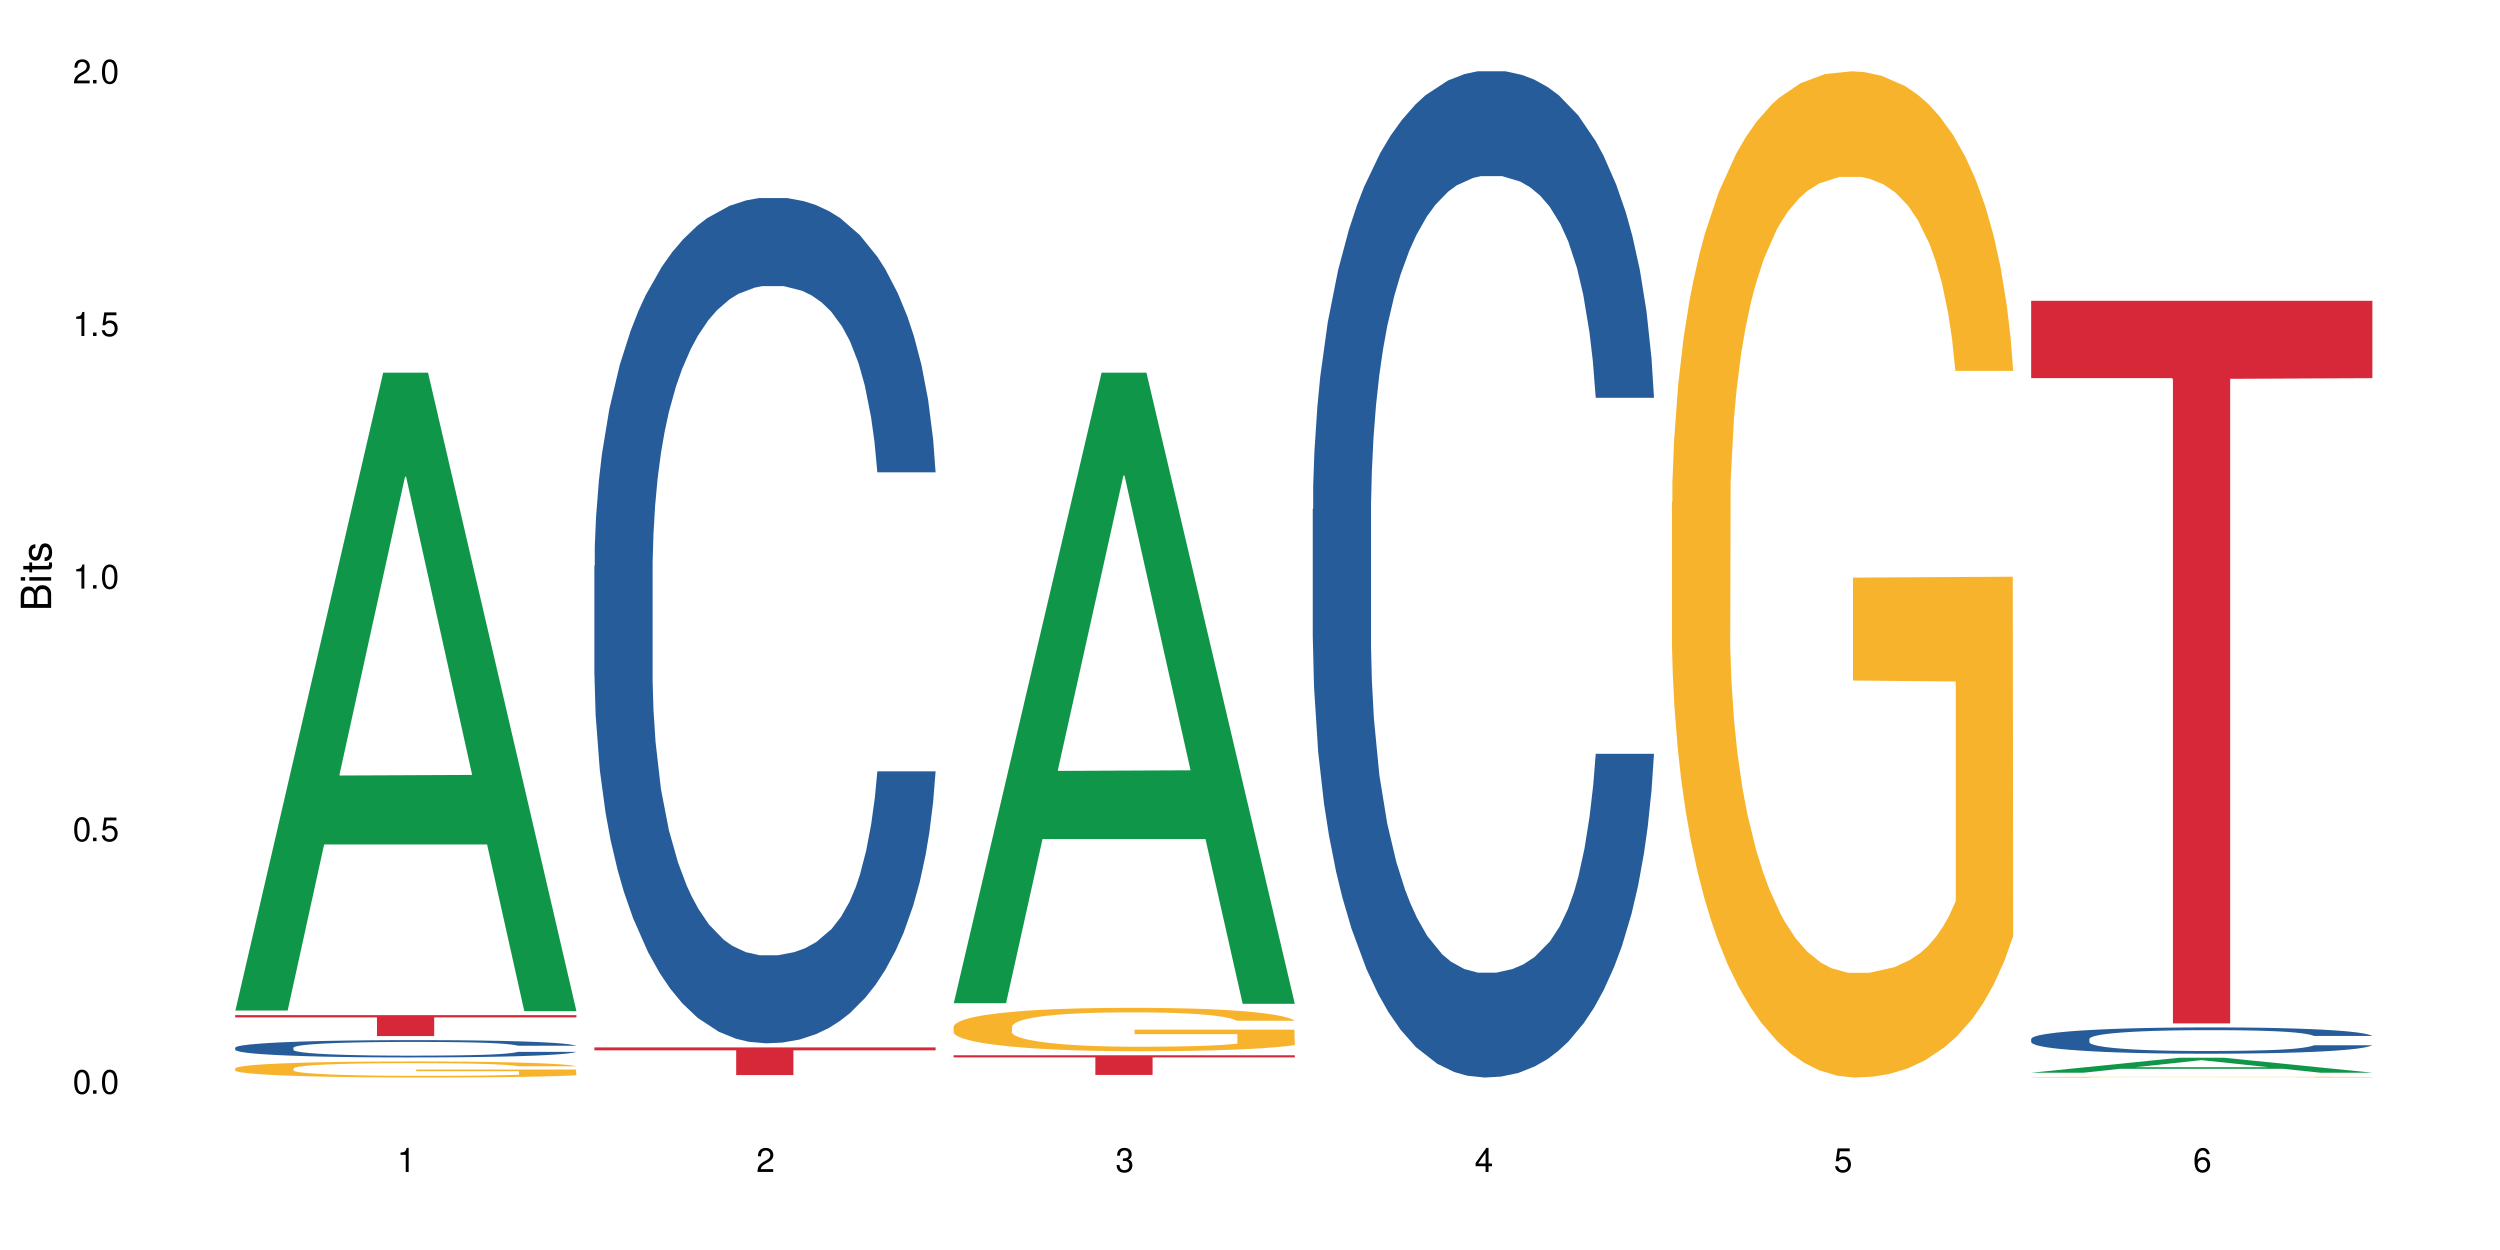
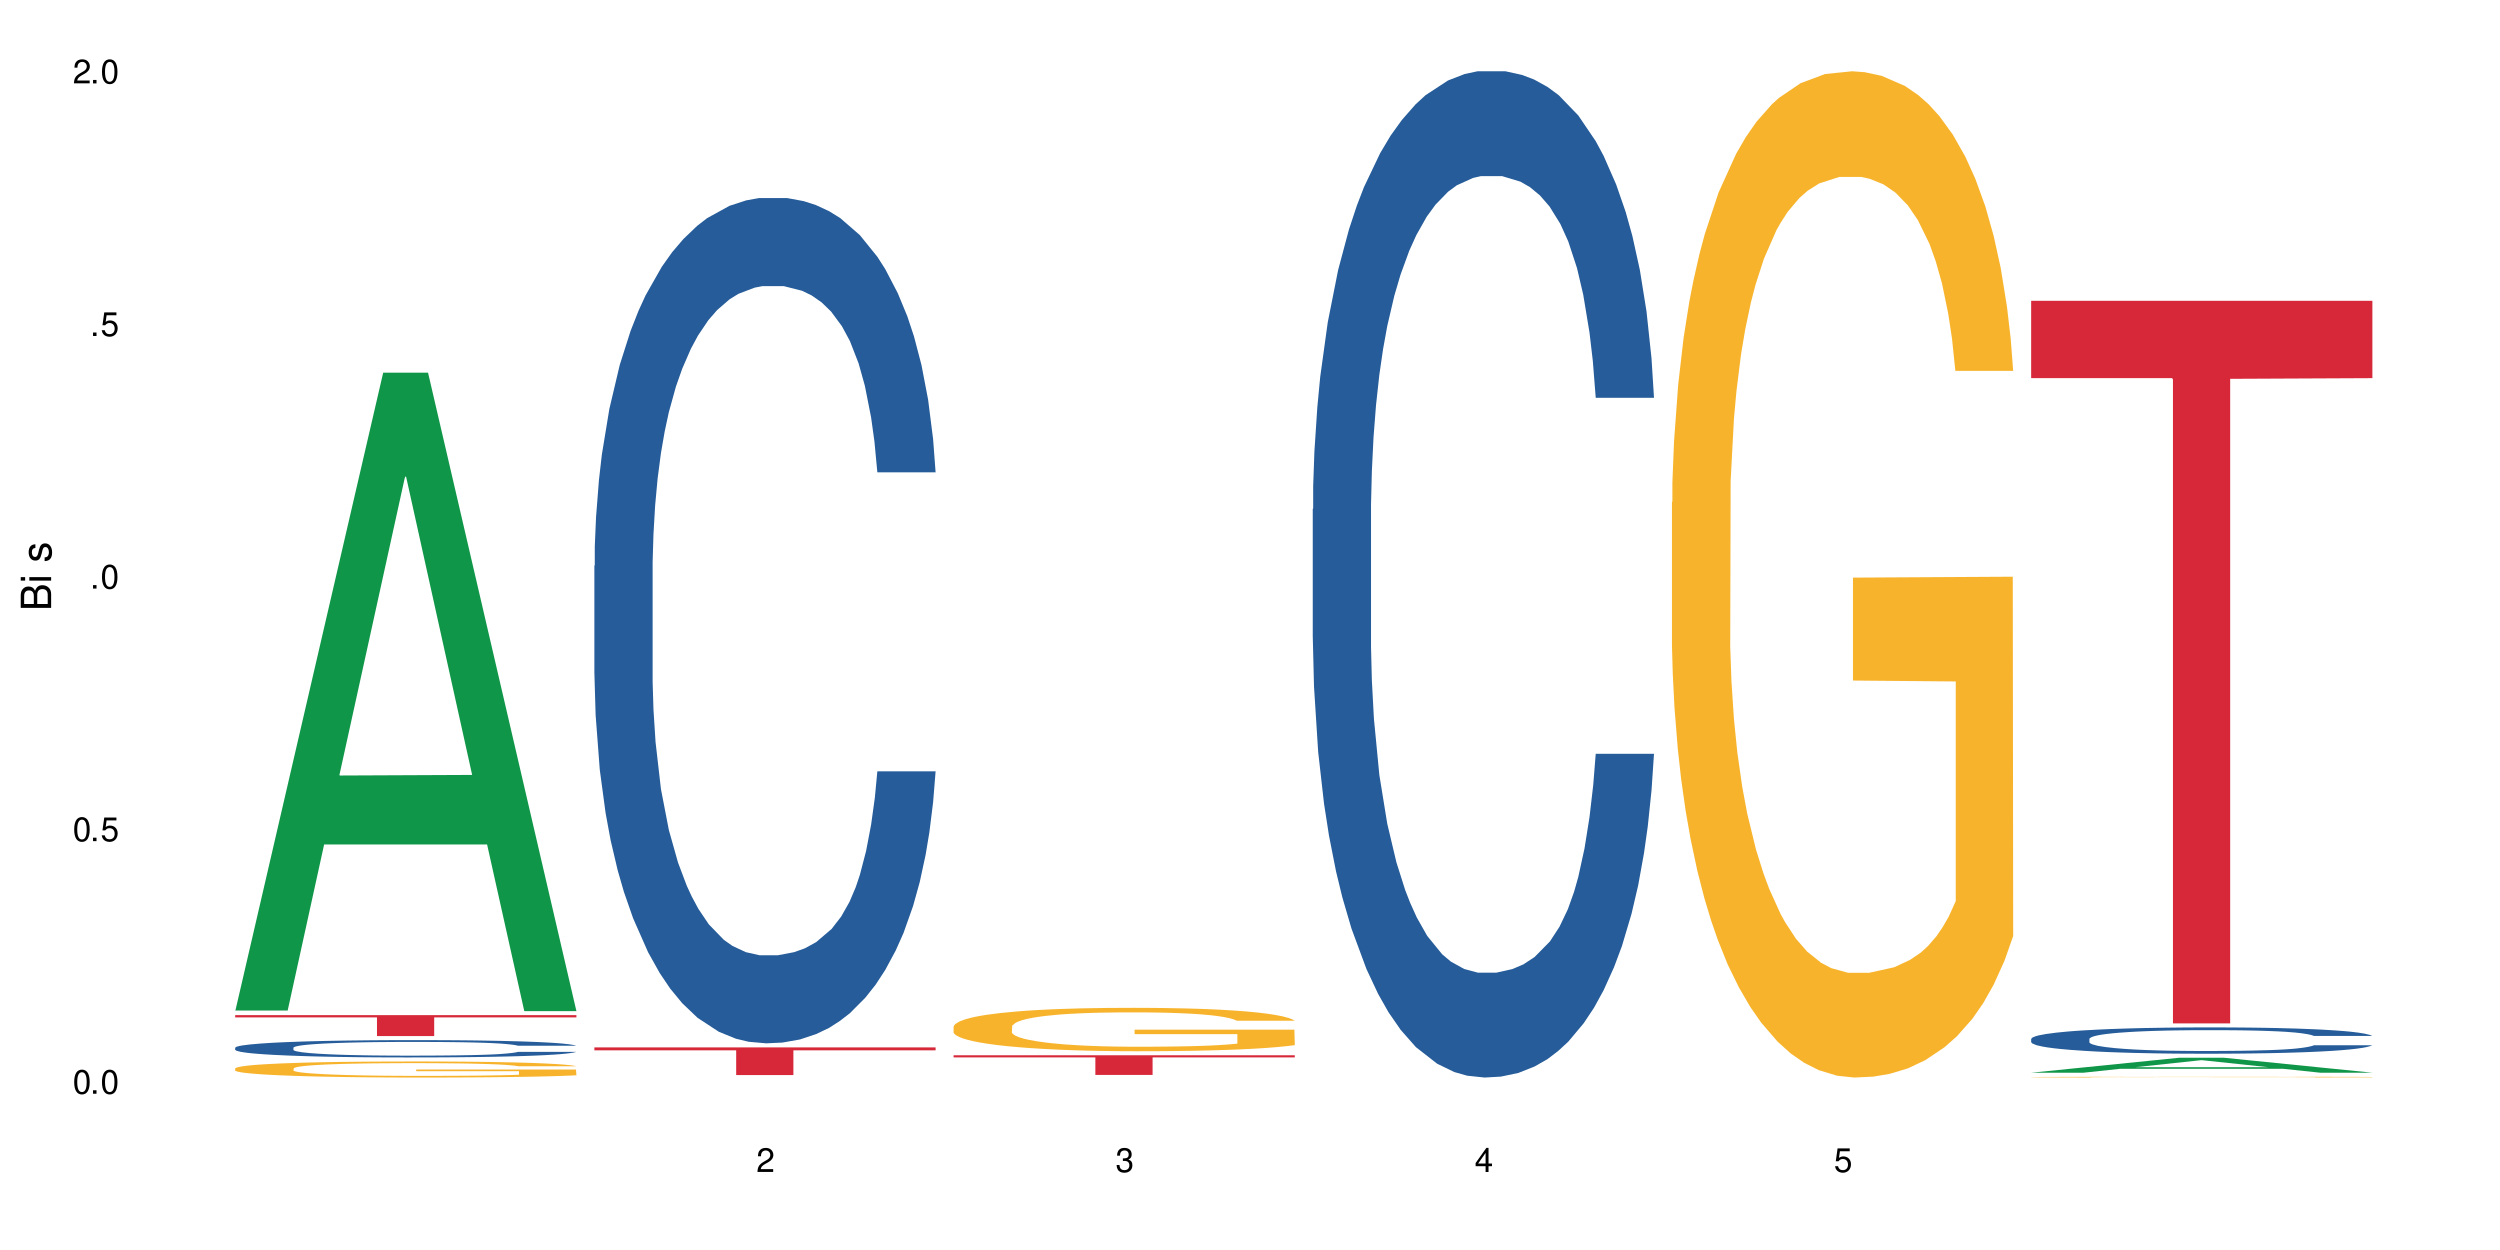
<svg xmlns="http://www.w3.org/2000/svg" xmlns:xlink="http://www.w3.org/1999/xlink" width="720" height="360" viewBox="0 0 720 360">
  <defs>
    <g>
      <g id="glyph-0-0">
</g>
      <g id="glyph-0-1">
        <path d="M 2.641 -6.938 C 2 -6.938 1.422 -6.656 1.078 -6.172 C 0.641 -5.562 0.406 -4.641 0.406 -3.359 C 0.406 -1.016 1.188 0.219 2.641 0.219 C 4.078 0.219 4.859 -1.016 4.859 -3.297 C 4.859 -4.641 4.656 -5.547 4.203 -6.172 C 3.844 -6.656 3.281 -6.938 2.641 -6.938 Z M 2.641 -6.188 C 3.547 -6.188 4 -5.25 4 -3.375 C 4 -1.406 3.562 -0.484 2.625 -0.484 C 1.734 -0.484 1.281 -1.438 1.281 -3.344 C 1.281 -5.25 1.734 -6.188 2.641 -6.188 Z M 2.641 -6.188 " />
      </g>
      <g id="glyph-0-2">
        <path d="M 1.828 -1 L 0.828 -1 L 0.828 0 L 1.828 0 Z M 1.828 -1 " />
      </g>
      <g id="glyph-0-3">
        <path d="M 4.562 -6.797 L 1.062 -6.797 L 0.547 -3.094 L 1.328 -3.094 C 1.719 -3.562 2.047 -3.734 2.578 -3.734 C 3.484 -3.734 4.062 -3.109 4.062 -2.094 C 4.062 -1.125 3.484 -0.531 2.578 -0.531 C 1.828 -0.531 1.375 -0.906 1.188 -1.672 L 0.328 -1.672 C 0.453 -1.109 0.547 -0.844 0.75 -0.594 C 1.125 -0.078 1.828 0.219 2.594 0.219 C 3.969 0.219 4.922 -0.781 4.922 -2.219 C 4.922 -3.562 4.031 -4.484 2.719 -4.484 C 2.25 -4.484 1.859 -4.359 1.469 -4.062 L 1.734 -5.969 L 4.562 -5.969 Z M 4.562 -6.797 " />
      </g>
      <g id="glyph-0-4">
-         <path d="M 2.484 -4.938 L 2.484 0 L 3.328 0 L 3.328 -6.938 L 2.766 -6.938 C 2.469 -5.875 2.281 -5.734 0.984 -5.562 L 0.984 -4.938 Z M 2.484 -4.938 " />
-       </g>
+         </g>
      <g id="glyph-0-5">
        <path d="M 4.859 -0.828 L 1.281 -0.828 C 1.359 -1.406 1.672 -1.781 2.5 -2.281 L 3.469 -2.828 C 4.406 -3.344 4.906 -4.062 4.906 -4.906 C 4.906 -5.484 4.672 -6.031 4.266 -6.406 C 3.859 -6.766 3.375 -6.938 2.719 -6.938 C 1.859 -6.938 1.219 -6.625 0.844 -6.031 C 0.609 -5.672 0.5 -5.234 0.484 -4.531 L 1.328 -4.531 C 1.359 -5.016 1.406 -5.281 1.531 -5.516 C 1.75 -5.938 2.188 -6.203 2.703 -6.203 C 3.469 -6.203 4.031 -5.641 4.031 -4.891 C 4.031 -4.344 3.719 -3.859 3.125 -3.516 L 2.234 -3 C 0.812 -2.172 0.406 -1.531 0.328 -0.016 L 4.859 -0.016 Z M 4.859 -0.828 " />
      </g>
      <g id="glyph-0-6">
        <path d="M 2.125 -3.188 L 2.578 -3.188 C 3.5 -3.188 3.984 -2.766 3.984 -1.922 C 3.984 -1.062 3.469 -0.531 2.594 -0.531 C 1.656 -0.531 1.203 -1 1.156 -2.016 L 0.312 -2.016 C 0.344 -1.453 0.438 -1.094 0.609 -0.781 C 0.953 -0.109 1.625 0.219 2.547 0.219 C 3.953 0.219 4.859 -0.625 4.859 -1.938 C 4.859 -2.828 4.516 -3.297 3.703 -3.594 C 4.344 -3.844 4.656 -4.328 4.656 -5.031 C 4.656 -6.219 3.875 -6.938 2.578 -6.938 C 1.203 -6.938 0.484 -6.172 0.453 -4.703 L 1.297 -4.703 C 1.312 -5.125 1.344 -5.359 1.453 -5.578 C 1.641 -5.969 2.062 -6.203 2.594 -6.203 C 3.344 -6.203 3.797 -5.75 3.797 -5 C 3.797 -4.516 3.609 -4.219 3.25 -4.047 C 3.016 -3.953 2.703 -3.922 2.125 -3.906 Z M 2.125 -3.188 " />
      </g>
      <g id="glyph-0-7">
        <path d="M 3.141 -1.672 L 3.141 0 L 3.984 0 L 3.984 -1.672 L 4.984 -1.672 L 4.984 -2.438 L 3.984 -2.438 L 3.984 -6.938 L 3.359 -6.938 L 0.266 -2.578 L 0.266 -1.672 Z M 3.141 -2.438 L 1 -2.438 L 3.141 -5.5 Z M 3.141 -2.438 " />
      </g>
      <g id="glyph-0-8">
-         <path d="M 4.781 -5.125 C 4.609 -6.266 3.891 -6.938 2.844 -6.938 C 2.094 -6.938 1.422 -6.578 1.031 -5.953 C 0.594 -5.266 0.406 -4.422 0.406 -3.172 C 0.406 -2 0.578 -1.25 0.984 -0.641 C 1.359 -0.078 1.953 0.219 2.703 0.219 C 3.984 0.219 4.922 -0.75 4.922 -2.094 C 4.922 -3.375 4.062 -4.281 2.844 -4.281 C 2.172 -4.281 1.641 -4.031 1.281 -3.516 C 1.281 -5.234 1.828 -6.188 2.797 -6.188 C 3.391 -6.188 3.797 -5.797 3.938 -5.125 Z M 2.734 -3.531 C 3.547 -3.531 4.062 -2.953 4.062 -2.031 C 4.062 -1.156 3.484 -0.531 2.703 -0.531 C 1.922 -0.531 1.328 -1.188 1.328 -2.078 C 1.328 -2.938 1.906 -3.531 2.734 -3.531 Z M 2.734 -3.531 " />
-       </g>
+         </g>
      <g id="glyph-1-0">
</g>
      <g id="glyph-1-1">
        <path d="M 0 -0.953 L 0 -4.891 C 0 -5.719 -0.234 -6.344 -0.734 -6.797 C -1.188 -7.234 -1.812 -7.469 -2.5 -7.469 C -3.547 -7.469 -4.188 -7 -4.625 -5.875 C -4.984 -6.688 -5.625 -7.094 -6.531 -7.094 C -7.172 -7.094 -7.734 -6.859 -8.141 -6.391 C -8.562 -5.922 -8.75 -5.344 -8.75 -4.5 L -8.75 -0.953 Z M -4.984 -2.062 L -7.766 -2.062 L -7.766 -4.219 C -7.766 -4.844 -7.688 -5.203 -7.453 -5.5 C -7.219 -5.812 -6.859 -5.969 -6.375 -5.969 C -5.891 -5.969 -5.531 -5.812 -5.297 -5.5 C -5.062 -5.203 -4.984 -4.844 -4.984 -4.219 Z M -0.984 -2.062 L -4 -2.062 L -4 -4.781 C -4 -5.766 -3.438 -6.359 -2.484 -6.359 C -1.547 -6.359 -0.984 -5.766 -0.984 -4.781 Z M -0.984 -2.062 " />
      </g>
      <g id="glyph-1-2">
        <path d="M -6.281 -1.797 L -6.281 -0.797 L 0 -0.797 L 0 -1.797 Z M -8.75 -1.797 L -8.75 -0.797 L -7.484 -0.797 L -7.484 -1.797 Z M -8.75 -1.797 " />
      </g>
      <g id="glyph-1-3">
-         <path d="M -6.281 -3.047 L -6.281 -2.016 L -8.016 -2.016 L -8.016 -1.016 L -6.281 -1.016 L -6.281 -0.172 L -5.469 -0.172 L -5.469 -1.016 L -0.719 -1.016 C -0.078 -1.016 0.281 -1.453 0.281 -2.234 C 0.281 -2.5 0.25 -2.719 0.188 -3.047 L -0.641 -3.047 C -0.609 -2.906 -0.594 -2.766 -0.594 -2.562 C -0.594 -2.141 -0.719 -2.016 -1.156 -2.016 L -5.469 -2.016 L -5.469 -3.047 Z M -6.281 -3.047 " />
-       </g>
+         </g>
      <g id="glyph-1-4">
        <path d="M -4.531 -5.25 C -5.766 -5.25 -6.469 -4.422 -6.469 -2.969 C -6.469 -1.516 -5.719 -0.562 -4.547 -0.562 C -3.562 -0.562 -3.094 -1.062 -2.734 -2.562 L -2.516 -3.484 C -2.344 -4.188 -2.094 -4.469 -1.641 -4.469 C -1.047 -4.469 -0.641 -3.875 -0.641 -3 C -0.641 -2.453 -0.797 -2 -1.062 -1.75 C -1.25 -1.594 -1.422 -1.531 -1.875 -1.469 L -1.875 -0.406 C -0.422 -0.453 0.281 -1.266 0.281 -2.922 C 0.281 -4.5 -0.5 -5.516 -1.719 -5.516 C -2.656 -5.516 -3.172 -4.984 -3.469 -3.734 L -3.703 -2.766 C -3.891 -1.953 -4.156 -1.609 -4.594 -1.609 C -5.188 -1.609 -5.547 -2.125 -5.547 -2.938 C -5.547 -3.75 -5.203 -4.172 -4.531 -4.203 Z M -4.531 -5.25 " />
      </g>
    </g>
  </defs>
  <rect x="-72" y="-36" width="864" height="432" fill="rgb(100%, 100%, 100%)" fill-opacity="1" />
  <path fill-rule="nonzero" fill="rgb(6.275%, 58.824%, 28.235%)" fill-opacity="1" d="M 67.73 291.031 L 67.836 290.855 L 110.359 107.324 L 123.273 107.324 L 166.008 291.203 L 150.992 291.203 L 140.281 243.203 L 93.352 243.203 L 82.852 291.031 L 67.73 291.031 L 97.863 223.348 L 135.977 223.176 L 116.973 137.367 L 116.766 137.195 L 116.555 137.711 L 97.758 223.176 L 97.863 223.348 Z M 67.73 291.031 " />
  <path fill-rule="nonzero" fill="rgb(14.51%, 36.078%, 60%)" fill-opacity="1" d="M 67.73 301.727 L 67.852 301.723 L 67.852 301.613 L 68.211 301.438 L 69.051 301.219 L 69.887 301.07 L 72.047 300.801 L 75.043 300.543 L 78.156 300.34 L 80.434 300.223 L 82.473 300.133 L 87.145 299.961 L 90.145 299.875 L 93.379 299.797 L 97.332 299.723 L 100.211 299.676 L 106.684 299.602 L 111.477 299.57 L 115.191 299.559 L 123.223 299.559 L 128.016 299.574 L 131.492 299.598 L 135.324 299.633 L 138.562 299.676 L 144.195 299.777 L 149.227 299.902 L 151.504 299.977 L 155.102 300.117 L 157.855 300.254 L 159.773 300.371 L 161.934 300.543 L 163.848 300.746 L 165.289 300.98 L 166.008 301.176 L 149.227 301.176 L 148.391 300.992 L 147.43 300.852 L 145.633 300.664 L 143.836 300.531 L 141.316 300.398 L 139.039 300.312 L 135.926 300.227 L 133.168 300.172 L 130.293 300.133 L 127.535 300.105 L 122.262 300.078 L 116.148 300.078 L 113.871 300.086 L 109.199 300.121 L 106.684 300.152 L 103.086 300.219 L 100.57 300.277 L 97.574 300.367 L 95.535 300.445 L 93.02 300.562 L 91.223 300.668 L 89.184 300.82 L 87.984 300.934 L 86.906 301.062 L 85.949 301.211 L 85.23 301.371 L 84.75 301.539 L 84.508 301.703 L 84.508 302.41 L 84.75 302.574 L 85.348 302.766 L 86.906 303.043 L 89.184 303.285 L 91.82 303.477 L 94.336 303.613 L 95.777 303.676 L 97.691 303.75 L 100.688 303.84 L 105.004 303.93 L 107.52 303.969 L 111.355 304.004 L 115.312 304.023 L 120.586 304.023 L 125.258 304.004 L 128.375 303.98 L 131.609 303.945 L 136.043 303.867 L 138.801 303.793 L 141.199 303.707 L 142.996 303.621 L 144.195 303.547 L 145.992 303.406 L 147.43 303.254 L 148.508 303.094 L 149.227 302.938 L 166.008 302.938 L 165.289 303.121 L 164.207 303.297 L 163.129 303.43 L 161.453 303.59 L 159.535 303.73 L 156.777 303.891 L 154.5 303.996 L 151.504 304.109 L 148.75 304.195 L 145.754 304.273 L 141.316 304.363 L 138.441 304.41 L 135.324 304.449 L 131.609 304.488 L 126.938 304.52 L 121.902 304.535 L 117.227 304.543 L 112.195 304.531 L 108.48 304.516 L 103.566 304.473 L 97.453 304.391 L 93.02 304.305 L 89.543 304.219 L 86.547 304.125 L 83.191 304.004 L 78.875 303.805 L 76.238 303.648 L 74.441 303.52 L 72.406 303.344 L 70.969 303.184 L 69.289 302.93 L 68.09 302.605 L 67.73 302.355 Z M 67.73 301.727 " />
  <path fill-rule="nonzero" fill="rgb(96.863%, 70.196%, 16.863%)" fill-opacity="1" d="M 67.73 307.688 L 67.852 307.684 L 67.852 307.598 L 68.332 307.406 L 69.527 307.145 L 71.086 306.93 L 72.766 306.762 L 73.844 306.672 L 75.641 306.547 L 77.199 306.453 L 81.152 306.262 L 86.188 306.086 L 88.945 306.008 L 92.059 305.938 L 96.496 305.855 L 98.531 305.828 L 104.766 305.762 L 111.836 305.719 L 119.625 305.707 L 123.223 305.711 L 128.133 305.727 L 134.848 305.773 L 138.68 305.816 L 141.676 305.855 L 144.793 305.914 L 148.629 305.996 L 152.223 306.098 L 155.102 306.199 L 157.977 306.328 L 160.375 306.461 L 162.41 306.609 L 164.207 306.785 L 165.289 306.934 L 166.008 307.082 L 149.348 307.082 L 148.391 306.934 L 147.309 306.82 L 145.512 306.68 L 143.715 306.578 L 141.918 306.5 L 138.562 306.391 L 135.684 306.32 L 132.09 306.262 L 128.613 306.227 L 124.66 306.199 L 122.262 306.191 L 115.91 306.191 L 110.156 306.223 L 106.801 306.254 L 104.406 306.289 L 101.047 306.352 L 99.012 306.402 L 97.812 306.438 L 94.219 306.566 L 91.82 306.688 L 90.504 306.766 L 88.824 306.895 L 87.625 307.008 L 86.309 307.176 L 85.59 307.301 L 84.629 307.59 L 84.508 308.352 L 84.871 308.512 L 85.59 308.684 L 86.547 308.836 L 87.984 308.996 L 89.422 309.121 L 91.941 309.285 L 94.098 309.395 L 95.777 309.465 L 99.012 309.582 L 100.328 309.617 L 103.445 309.695 L 106.684 309.754 L 110.637 309.805 L 113.633 309.828 L 118.426 309.852 L 124.539 309.852 L 131.73 309.824 L 136.285 309.793 L 139.398 309.758 L 141.438 309.727 L 143.953 309.684 L 145.754 309.641 L 147.43 309.594 L 149.469 309.52 L 149.469 308.512 L 119.863 308.508 L 119.863 308.035 L 165.887 308.031 L 166.008 309.684 L 163.488 309.797 L 160.375 309.906 L 157.379 309.988 L 154.262 310.062 L 149.828 310.141 L 146.23 310.191 L 140.719 310.254 L 135.684 310.289 L 130.41 310.316 L 125.738 310.328 L 120.223 310.332 L 115.312 310.324 L 110.039 310.297 L 105.844 310.266 L 102.008 310.223 L 98.172 310.168 L 93.379 310.078 L 90.262 310.008 L 87.027 309.918 L 83.789 309.812 L 80.914 309.699 L 78.996 309.609 L 77.078 309.508 L 75.043 309.383 L 73.125 309.238 L 71.688 309.105 L 70.367 308.961 L 69.41 308.82 L 68.449 308.629 L 67.969 308.477 L 67.73 308.348 Z M 67.73 307.688 " />
  <path fill-rule="nonzero" fill="rgb(83.922%, 15.686%, 22.353%)" fill-opacity="1" d="M 67.73 292.367 L 166.008 292.367 L 166.008 293.012 L 125.047 293.016 L 125.047 298.395 L 108.57 298.395 L 108.57 293.023 L 108.332 293.012 L 67.73 293.012 Z M 67.73 292.367 " />
  <path fill-rule="nonzero" fill="rgb(14.51%, 36.078%, 60%)" fill-opacity="1" d="M 171.18 162.961 L 171.297 162.738 L 171.297 157.395 L 171.66 148.941 L 172.496 138.258 L 173.336 130.914 L 175.492 117.785 L 178.488 105.102 L 181.605 95.312 L 183.883 89.523 L 185.922 85.074 L 190.594 76.84 L 193.59 72.613 L 196.828 68.828 L 200.781 65.047 L 203.656 62.82 L 210.129 59.262 L 214.922 57.703 L 218.641 57.035 L 226.668 57.035 L 231.461 57.926 L 234.938 59.039 L 238.773 60.82 L 242.008 62.82 L 247.641 67.719 L 252.676 73.949 L 254.953 77.508 L 258.547 84.406 L 261.305 91.082 L 263.223 96.867 L 265.379 105.102 L 267.297 115.117 L 268.734 126.465 L 269.453 136.035 L 252.676 136.035 L 251.836 127.133 L 250.879 120.234 L 249.082 111.109 L 247.281 104.656 L 244.766 98.203 L 242.488 93.977 L 239.371 89.746 L 236.617 87.078 L 233.738 85.074 L 230.984 83.738 L 225.711 82.402 L 219.598 82.402 L 217.32 82.848 L 212.645 84.629 L 210.129 86.188 L 206.535 89.301 L 204.016 92.195 L 201.02 96.645 L 198.984 100.43 L 196.469 106.215 L 194.668 111.332 L 192.633 118.676 L 191.434 124.238 L 190.355 130.469 L 189.395 137.812 L 188.676 145.602 L 188.199 153.836 L 187.957 161.848 L 187.957 196.34 L 188.199 204.348 L 188.797 213.695 L 190.355 227.27 L 192.633 239.062 L 195.27 248.41 L 197.785 255.086 L 199.223 258.199 L 201.141 261.762 L 204.137 266.211 L 208.453 270.664 L 210.969 272.441 L 214.805 274.223 L 218.758 275.113 L 224.031 275.113 L 228.707 274.223 L 231.82 273.109 L 235.059 271.328 L 239.492 267.547 L 242.25 263.988 L 244.645 259.758 L 246.445 255.531 L 247.641 251.969 L 249.441 245.07 L 250.879 237.504 L 251.957 229.719 L 252.676 222.152 L 269.453 222.152 L 268.734 231.051 L 267.656 239.73 L 266.578 246.184 L 264.898 253.973 L 262.984 260.871 L 260.227 268.66 L 257.949 273.777 L 254.953 279.34 L 252.195 283.57 L 249.199 287.352 L 244.766 291.801 L 241.891 294.027 L 238.773 296.031 L 235.059 297.812 L 230.383 299.367 L 225.352 300.258 L 220.676 300.48 L 215.645 300.035 L 211.926 299.145 L 207.012 297.145 L 200.902 293.137 L 196.469 288.91 L 192.992 284.68 L 189.996 280.23 L 186.641 274.223 L 182.324 264.43 L 179.688 256.867 L 177.891 250.637 L 175.852 241.957 L 174.414 234.168 L 172.738 221.707 L 171.539 205.906 L 171.18 193.668 Z M 171.18 162.961 " />
  <path fill-rule="nonzero" fill="rgb(83.922%, 15.686%, 22.353%)" fill-opacity="1" d="M 171.18 301.645 L 269.453 301.645 L 269.453 302.496 L 228.496 302.504 L 228.496 309.613 L 212.02 309.613 L 212.02 302.512 L 211.777 302.496 L 171.18 302.496 Z M 171.18 301.645 " />
-   <path fill-rule="nonzero" fill="rgb(6.275%, 58.824%, 28.235%)" fill-opacity="1" d="M 274.629 288.918 L 274.73 288.746 L 317.254 107.324 L 330.168 107.324 L 372.902 289.09 L 357.887 289.09 L 347.18 241.645 L 300.246 241.645 L 289.746 288.918 L 274.629 288.918 L 304.762 222.016 L 342.875 221.844 L 323.871 137.023 L 323.66 136.852 L 323.449 137.363 L 304.656 221.844 L 304.762 222.016 Z M 274.629 288.918 " />
  <path fill-rule="nonzero" fill="rgb(96.863%, 70.196%, 16.863%)" fill-opacity="1" d="M 274.629 295.609 L 274.746 295.598 L 274.746 295.367 L 275.227 294.855 L 276.426 294.148 L 277.984 293.566 L 279.66 293.109 L 280.738 292.867 L 282.535 292.527 L 284.094 292.273 L 288.051 291.762 L 293.082 291.281 L 295.84 291.074 L 298.957 290.883 L 303.391 290.664 L 305.43 290.586 L 311.66 290.402 L 318.73 290.289 L 326.52 290.254 L 330.117 290.266 L 335.031 290.309 L 341.742 290.438 L 345.578 290.551 L 348.574 290.664 L 351.688 290.812 L 355.523 291.043 L 359.121 291.316 L 361.996 291.59 L 364.871 291.934 L 367.27 292.297 L 369.309 292.695 L 371.105 293.176 L 372.184 293.574 L 372.902 293.977 L 356.242 293.977 L 355.285 293.574 L 354.207 293.27 L 352.41 292.891 L 350.609 292.617 L 348.812 292.398 L 345.457 292.102 L 342.582 291.922 L 338.984 291.762 L 335.512 291.656 L 331.555 291.59 L 329.156 291.566 L 322.805 291.566 L 317.055 291.645 L 313.699 291.738 L 311.301 291.828 L 307.945 292 L 305.906 292.137 L 304.707 292.23 L 301.113 292.582 L 298.715 292.902 L 297.398 293.121 L 295.719 293.461 L 294.523 293.77 L 293.203 294.227 L 292.484 294.57 L 291.527 295.348 L 291.406 297.402 L 291.766 297.836 L 292.484 298.305 L 293.441 298.715 L 294.883 299.148 L 296.32 299.48 L 298.836 299.926 L 300.992 300.223 L 302.672 300.418 L 305.906 300.727 L 307.227 300.828 L 310.34 301.031 L 313.578 301.191 L 317.531 301.328 L 320.527 301.398 L 325.324 301.457 L 331.434 301.457 L 338.625 301.387 L 343.18 301.297 L 346.297 301.203 L 348.332 301.125 L 350.852 301 L 352.648 300.883 L 354.324 300.758 L 356.363 300.566 L 356.363 297.836 L 326.762 297.824 L 326.762 296.547 L 372.781 296.535 L 372.902 301 L 370.387 301.309 L 367.27 301.605 L 364.273 301.832 L 361.156 302.027 L 356.723 302.242 L 353.129 302.379 L 347.613 302.539 L 342.582 302.645 L 337.309 302.711 L 332.633 302.746 L 327.121 302.758 L 322.207 302.734 L 316.934 302.664 L 312.738 302.574 L 308.902 302.461 L 305.07 302.312 L 300.273 302.07 L 297.16 301.879 L 293.922 301.637 L 290.688 301.352 L 287.809 301.043 L 285.895 300.805 L 283.977 300.531 L 281.938 300.188 L 280.02 299.801 L 278.582 299.445 L 277.262 299.047 L 276.305 298.668 L 275.348 298.156 L 274.867 297.746 L 274.629 297.391 Z M 274.629 295.609 " />
  <path fill-rule="nonzero" fill="rgb(83.922%, 15.686%, 22.353%)" fill-opacity="1" d="M 274.629 303.922 L 372.902 303.922 L 372.902 304.527 L 331.945 304.535 L 331.945 309.59 L 315.465 309.59 L 315.465 304.539 L 315.227 304.527 L 274.629 304.527 Z M 274.629 303.922 " />
  <path fill-rule="nonzero" fill="rgb(14.51%, 36.078%, 60%)" fill-opacity="1" d="M 378.074 146.621 L 378.195 146.355 L 378.195 140 L 378.555 129.934 L 379.395 117.215 L 380.23 108.477 L 382.391 92.844 L 385.387 77.746 L 388.5 66.09 L 390.777 59.203 L 392.816 53.902 L 397.492 44.102 L 400.488 39.07 L 403.723 34.566 L 407.676 30.062 L 410.555 27.414 L 417.027 23.176 L 421.82 21.32 L 425.535 20.527 L 433.566 20.527 L 438.359 21.586 L 441.836 22.91 L 445.668 25.031 L 448.906 27.414 L 454.539 33.242 L 459.57 40.66 L 461.848 44.898 L 465.445 53.109 L 468.199 61.055 L 470.117 67.945 L 472.277 77.746 L 474.191 89.668 L 475.633 103.176 L 476.352 114.566 L 459.57 114.566 L 458.734 103.973 L 457.773 95.758 L 455.977 84.898 L 454.18 77.215 L 451.66 69.535 L 449.383 64.5 L 446.27 59.469 L 443.512 56.289 L 440.637 53.902 L 437.879 52.316 L 432.605 50.727 L 426.492 50.727 L 424.215 51.254 L 419.543 53.375 L 417.027 55.23 L 413.43 58.938 L 410.914 62.383 L 407.918 67.68 L 405.879 72.184 L 403.363 79.07 L 401.566 85.164 L 399.527 93.906 L 398.328 100.527 L 397.25 107.945 L 396.293 116.688 L 395.574 125.957 L 395.094 135.762 L 394.855 145.297 L 394.855 186.355 L 395.094 195.895 L 395.691 207.02 L 397.25 223.18 L 399.527 237.219 L 402.164 248.344 L 404.68 256.293 L 406.121 260 L 408.035 264.238 L 411.035 269.535 L 415.348 274.836 L 417.863 276.953 L 421.699 279.074 L 425.656 280.133 L 430.93 280.133 L 435.602 279.074 L 438.719 277.75 L 441.953 275.629 L 446.387 271.125 L 449.145 266.887 L 451.543 261.855 L 453.34 256.82 L 454.539 252.582 L 456.336 244.371 L 457.773 235.363 L 458.852 226.094 L 459.57 217.086 L 476.352 217.086 L 475.633 227.684 L 474.555 238.012 L 473.473 245.695 L 471.797 254.969 L 469.879 263.18 L 467.121 272.449 L 464.844 278.543 L 461.848 285.168 L 459.094 290.199 L 456.098 294.703 L 451.66 300 L 448.785 302.648 L 445.668 305.035 L 441.953 307.152 L 437.281 309.008 L 432.246 310.066 L 427.574 310.332 L 422.539 309.801 L 418.824 308.742 L 413.91 306.359 L 407.797 301.59 L 403.363 296.559 L 399.887 291.523 L 396.891 286.227 L 393.535 279.074 L 389.223 267.418 L 386.586 258.41 L 384.785 250.992 L 382.75 240.664 L 381.312 231.391 L 379.633 216.555 L 378.434 197.746 L 378.074 183.18 Z M 378.074 146.621 " />
  <path fill-rule="nonzero" fill="rgb(96.863%, 70.196%, 16.863%)" fill-opacity="1" d="M 481.523 144.652 L 481.645 144.387 L 481.645 139.094 L 482.121 127.184 L 483.32 110.777 L 484.879 97.277 L 486.555 86.691 L 487.637 81.133 L 489.434 73.195 L 490.992 67.371 L 494.945 55.461 L 499.98 44.348 L 502.734 39.582 L 505.852 35.082 L 510.285 30.055 L 512.324 28.203 L 518.555 23.965 L 525.629 21.32 L 533.418 20.527 L 537.012 20.789 L 541.926 21.848 L 548.637 24.762 L 552.473 27.406 L 555.469 30.055 L 558.586 33.496 L 562.422 38.789 L 566.016 45.141 L 568.891 51.492 L 571.77 59.43 L 574.164 67.902 L 576.203 77.164 L 578 88.281 L 579.078 97.543 L 579.797 106.805 L 563.141 106.805 L 562.18 97.543 L 561.102 90.398 L 559.305 81.664 L 557.508 75.312 L 555.711 70.281 L 552.352 63.402 L 549.477 59.168 L 545.883 55.461 L 542.406 53.078 L 538.449 51.492 L 536.055 50.961 L 529.703 50.961 L 523.949 52.816 L 520.594 54.934 L 518.195 57.051 L 514.84 61.02 L 512.805 64.195 L 511.605 66.312 L 508.008 74.516 L 505.613 81.93 L 504.293 86.957 L 502.617 94.898 L 501.418 102.043 L 500.098 112.629 L 499.379 120.57 L 498.422 138.566 L 498.301 186.207 L 498.66 196.262 L 499.379 207.113 L 500.34 216.641 L 501.777 226.699 L 503.215 234.375 L 505.73 244.695 L 507.891 251.578 L 509.566 256.078 L 512.805 263.223 L 514.121 265.605 L 517.238 270.367 L 520.473 274.074 L 524.43 277.25 L 527.426 278.836 L 532.219 280.16 L 538.332 280.16 L 545.523 278.574 L 550.078 276.457 L 553.191 274.34 L 555.23 272.484 L 557.746 269.574 L 559.543 266.926 L 561.223 264.016 L 563.258 259.516 L 563.258 196.262 L 533.656 195.996 L 533.656 166.355 L 579.68 166.09 L 579.797 269.574 L 577.281 276.719 L 574.164 283.602 L 571.168 288.895 L 568.055 293.395 L 563.617 298.422 L 560.023 301.598 L 554.512 305.305 L 549.477 307.688 L 544.203 309.273 L 539.531 310.066 L 534.016 310.332 L 529.102 309.805 L 523.828 308.215 L 519.637 306.098 L 515.801 303.453 L 511.965 300.012 L 507.172 294.453 L 504.055 289.953 L 500.82 284.395 L 497.582 277.777 L 494.707 270.633 L 492.789 265.074 L 490.871 258.723 L 488.832 250.781 L 486.918 241.785 L 485.477 233.578 L 484.16 224.316 L 483.199 215.582 L 482.242 203.672 L 481.762 194.145 L 481.523 185.941 Z M 481.523 144.652 " />
  <path fill-rule="nonzero" fill="rgb(6.275%, 58.824%, 28.235%)" fill-opacity="1" d="M 584.973 308.938 L 585.074 308.934 L 627.598 304.633 L 640.512 304.633 L 683.246 308.941 L 668.23 308.941 L 657.523 307.816 L 610.59 307.816 L 600.09 308.938 L 584.973 308.938 L 615.105 307.352 L 653.219 307.348 L 634.215 305.34 L 634.004 305.336 L 633.793 305.348 L 615 307.348 L 615.105 307.352 Z M 584.973 308.938 " />
  <path fill-rule="nonzero" fill="rgb(14.51%, 36.078%, 60%)" fill-opacity="1" d="M 584.973 299.191 L 585.09 299.188 L 585.09 299.02 L 585.449 298.758 L 586.289 298.426 L 587.129 298.195 L 589.285 297.789 L 592.281 297.395 L 595.398 297.09 L 597.676 296.91 L 599.711 296.77 L 604.387 296.516 L 607.383 296.383 L 610.617 296.266 L 614.574 296.148 L 617.449 296.078 L 623.922 295.969 L 628.715 295.918 L 632.43 295.898 L 640.461 295.898 L 645.254 295.926 L 648.73 295.961 L 652.566 296.016 L 655.801 296.078 L 661.434 296.23 L 666.469 296.426 L 668.746 296.535 L 672.34 296.75 L 675.098 296.957 L 677.016 297.137 L 679.172 297.395 L 681.09 297.707 L 682.527 298.059 L 683.246 298.355 L 666.469 298.355 L 665.629 298.078 L 664.672 297.863 L 662.871 297.582 L 661.074 297.379 L 658.559 297.18 L 656.281 297.047 L 653.164 296.918 L 650.406 296.832 L 647.531 296.77 L 644.773 296.73 L 639.504 296.688 L 633.391 296.688 L 631.113 296.703 L 626.438 296.758 L 623.922 296.805 L 620.328 296.902 L 617.809 296.992 L 614.812 297.129 L 612.777 297.25 L 610.258 297.43 L 608.461 297.586 L 606.426 297.816 L 605.227 297.988 L 604.148 298.184 L 603.188 298.41 L 602.469 298.652 L 601.988 298.91 L 601.75 299.16 L 601.75 300.23 L 601.988 300.48 L 602.59 300.77 L 604.148 301.195 L 606.426 301.559 L 609.059 301.852 L 611.578 302.059 L 613.016 302.156 L 614.934 302.266 L 617.93 302.406 L 622.242 302.543 L 624.762 302.598 L 628.598 302.652 L 632.551 302.684 L 637.824 302.684 L 642.5 302.652 L 645.613 302.621 L 648.852 302.562 L 653.285 302.445 L 656.043 302.336 L 658.438 302.203 L 660.234 302.074 L 661.434 301.961 L 663.23 301.746 L 664.672 301.512 L 665.75 301.27 L 666.469 301.035 L 683.246 301.035 L 682.527 301.312 L 681.449 301.582 L 680.371 301.781 L 678.691 302.023 L 676.773 302.238 L 674.02 302.48 L 671.742 302.641 L 668.746 302.812 L 665.988 302.945 L 662.992 303.062 L 658.559 303.199 L 655.68 303.27 L 652.566 303.332 L 648.852 303.387 L 644.176 303.438 L 639.141 303.465 L 634.469 303.473 L 629.434 303.457 L 625.719 303.43 L 620.805 303.367 L 614.695 303.242 L 610.258 303.109 L 606.785 302.98 L 603.789 302.84 L 600.43 302.652 L 596.117 302.348 L 593.48 302.113 L 591.684 301.922 L 589.645 301.648 L 588.207 301.406 L 586.527 301.02 L 585.332 300.527 L 584.973 300.148 Z M 584.973 299.191 " />
  <path fill-rule="nonzero" fill="rgb(96.863%, 70.196%, 16.863%)" fill-opacity="1" d="M 584.973 310.203 L 585.09 310.203 L 585.09 310.199 L 585.57 310.188 L 586.77 310.176 L 588.328 310.164 L 590.004 310.156 L 591.082 310.152 L 592.883 310.148 L 594.438 310.141 L 598.395 310.133 L 603.426 310.125 L 606.184 310.121 L 609.301 310.117 L 613.734 310.113 L 615.773 310.113 L 622.004 310.109 L 629.074 310.105 L 645.375 310.105 L 652.086 310.109 L 655.922 310.109 L 658.918 310.113 L 662.035 310.117 L 665.867 310.121 L 669.465 310.125 L 672.34 310.129 L 675.215 310.137 L 677.613 310.145 L 679.652 310.148 L 681.449 310.16 L 682.527 310.168 L 683.246 310.172 L 666.586 310.172 L 665.629 310.168 L 664.551 310.16 L 662.754 310.152 L 660.953 310.148 L 659.156 310.145 L 655.801 310.141 L 652.926 310.137 L 649.328 310.133 L 645.855 310.133 L 641.898 310.129 L 633.148 310.129 L 627.398 310.133 L 621.645 310.133 L 618.289 310.137 L 616.25 310.141 L 615.055 310.141 L 611.457 310.148 L 609.059 310.152 L 607.742 310.156 L 606.062 310.164 L 604.867 310.168 L 603.547 310.18 L 602.828 310.184 L 601.871 310.199 L 601.75 310.234 L 602.109 310.242 L 602.828 310.25 L 603.789 310.258 L 606.664 310.273 L 609.18 310.281 L 611.336 310.285 L 613.016 310.289 L 616.25 310.297 L 617.57 310.297 L 620.688 310.301 L 623.922 310.305 L 627.875 310.305 L 630.871 310.309 L 648.969 310.309 L 653.523 310.305 L 658.676 310.305 L 661.195 310.301 L 662.992 310.297 L 664.672 310.297 L 666.707 310.293 L 666.707 310.242 L 637.105 310.242 L 637.105 310.219 L 683.125 310.219 L 683.246 310.301 L 680.73 310.305 L 677.613 310.312 L 674.617 310.316 L 671.5 310.32 L 667.066 310.324 L 663.473 310.324 L 657.957 310.328 L 652.926 310.332 L 627.277 310.332 L 623.082 310.328 L 619.246 310.328 L 615.414 310.324 L 610.617 310.32 L 607.504 310.316 L 604.266 310.312 L 601.031 310.309 L 598.156 310.301 L 594.32 310.293 L 592.281 310.285 L 590.363 310.277 L 588.926 310.273 L 587.609 310.266 L 586.648 310.258 L 585.691 310.25 L 585.211 310.242 L 584.973 310.234 Z M 584.973 310.203 " />
  <path fill-rule="nonzero" fill="rgb(83.922%, 15.686%, 22.353%)" fill-opacity="1" d="M 584.973 86.633 L 683.246 86.633 L 683.246 108.906 L 642.289 109.102 L 642.289 294.734 L 625.809 294.734 L 625.809 109.297 L 625.57 108.906 L 584.973 108.906 Z M 584.973 86.633 " />
  <g fill="rgb(0%, 0%, 0%)" fill-opacity="1">
    <use xlink:href="#glyph-0-1" x="20.965" y="314.993" />
    <use xlink:href="#glyph-0-2" x="25.965" y="314.993" />
    <use xlink:href="#glyph-0-1" x="28.965" y="314.993" />
  </g>
  <g fill="rgb(0%, 0%, 0%)" fill-opacity="1">
    <use xlink:href="#glyph-0-1" x="20.965" y="242.251" />
    <use xlink:href="#glyph-0-2" x="25.965" y="242.251" />
    <use xlink:href="#glyph-0-3" x="28.965" y="242.251" />
  </g>
  <g fill="rgb(0%, 0%, 0%)" fill-opacity="1">
    <use xlink:href="#glyph-0-4" x="20.965" y="169.509" />
    <use xlink:href="#glyph-0-2" x="25.965" y="169.509" />
    <use xlink:href="#glyph-0-1" x="28.965" y="169.509" />
  </g>
  <g fill="rgb(0%, 0%, 0%)" fill-opacity="1">
    <use xlink:href="#glyph-0-4" x="20.965" y="96.767" />
    <use xlink:href="#glyph-0-2" x="25.965" y="96.767" />
    <use xlink:href="#glyph-0-3" x="28.965" y="96.767" />
  </g>
  <g fill="rgb(0%, 0%, 0%)" fill-opacity="1">
    <use xlink:href="#glyph-0-5" x="20.965" y="24.024" />
    <use xlink:href="#glyph-0-2" x="25.965" y="24.024" />
    <use xlink:href="#glyph-0-1" x="28.965" y="24.024" />
  </g>
  <g fill="rgb(0%, 0%, 0%)" fill-opacity="1">
    <use xlink:href="#glyph-0-4" x="114.367" y="337.532" />
  </g>
  <g fill="rgb(0%, 0%, 0%)" fill-opacity="1">
    <use xlink:href="#glyph-0-5" x="217.816" y="337.532" />
  </g>
  <g fill="rgb(0%, 0%, 0%)" fill-opacity="1">
    <use xlink:href="#glyph-0-6" x="321.266" y="337.532" />
  </g>
  <g fill="rgb(0%, 0%, 0%)" fill-opacity="1">
    <use xlink:href="#glyph-0-7" x="424.711" y="337.532" />
  </g>
  <g fill="rgb(0%, 0%, 0%)" fill-opacity="1">
    <use xlink:href="#glyph-0-3" x="528.16" y="337.532" />
  </g>
  <g fill="rgb(0%, 0%, 0%)" fill-opacity="1">
    <use xlink:href="#glyph-0-8" x="631.609" y="337.532" />
  </g>
  <g fill="rgb(0%, 0%, 0%)" fill-opacity="1">
    <use xlink:href="#glyph-1-1" x="14.725" y="176.012" />
    <use xlink:href="#glyph-1-2" x="14.725" y="168.012" />
    <use xlink:href="#glyph-1-3" x="14.725" y="165.012" />
    <use xlink:href="#glyph-1-4" x="14.725" y="162.012" />
  </g>
</svg>